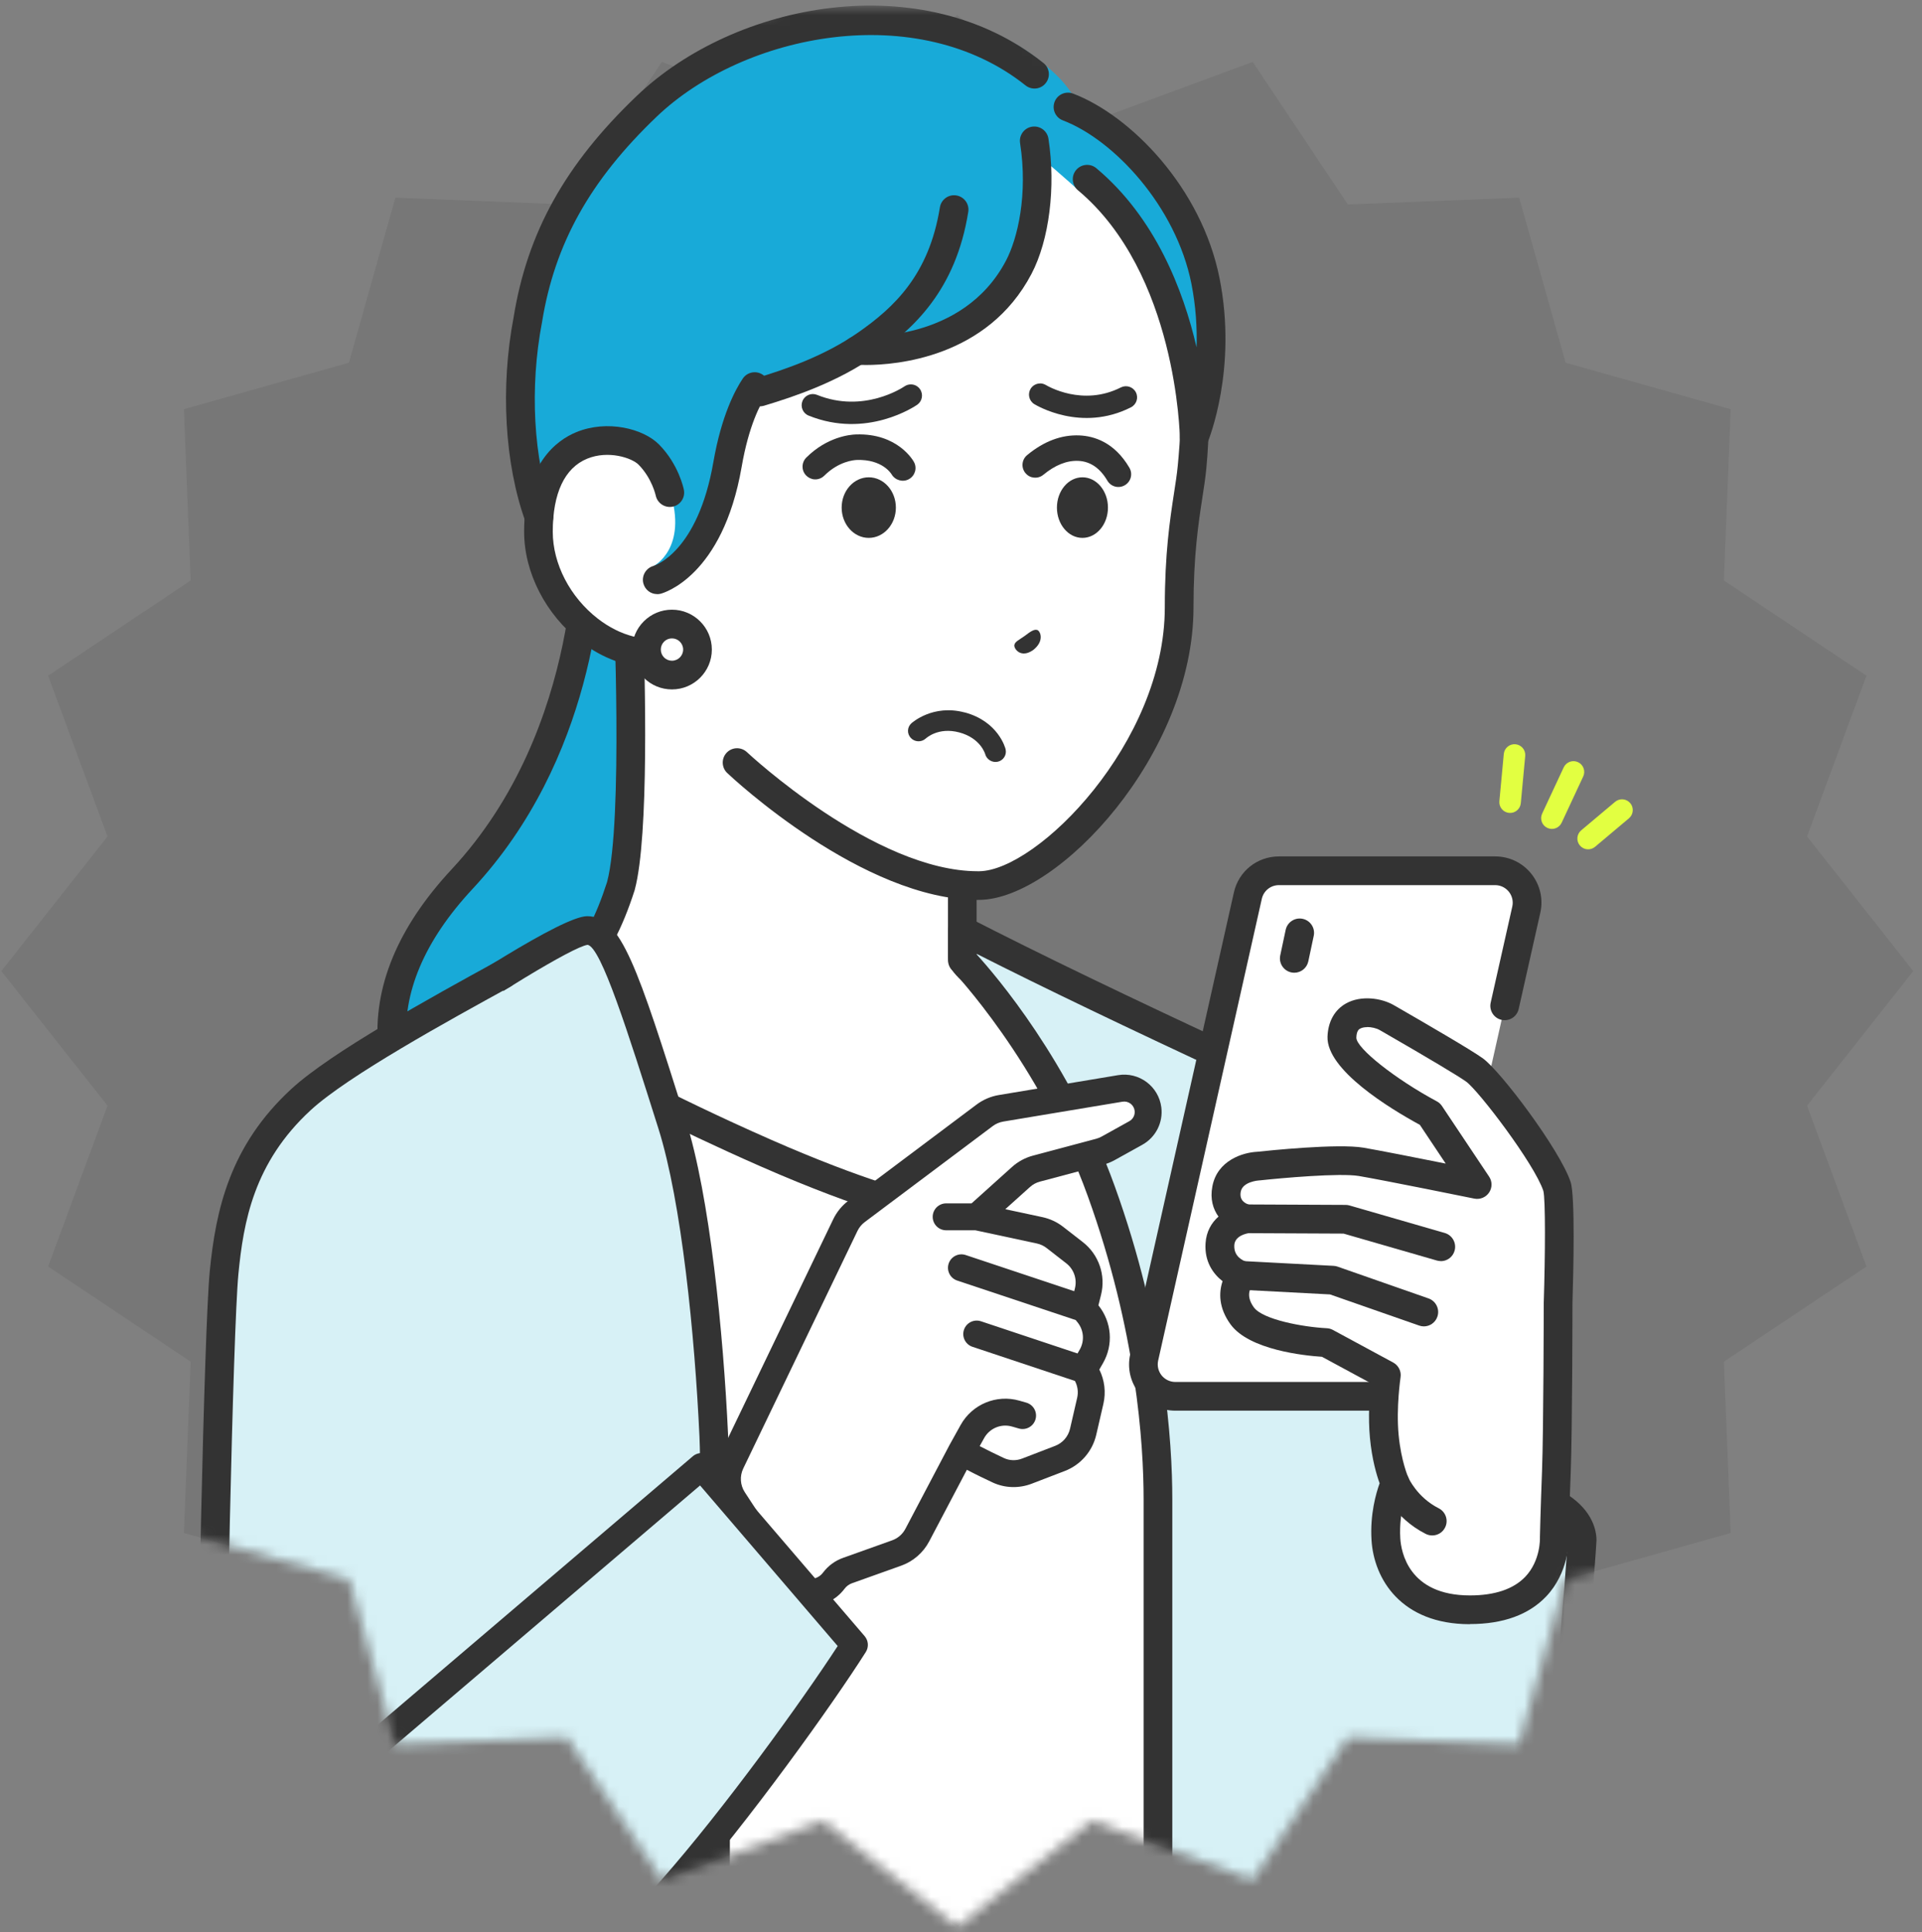
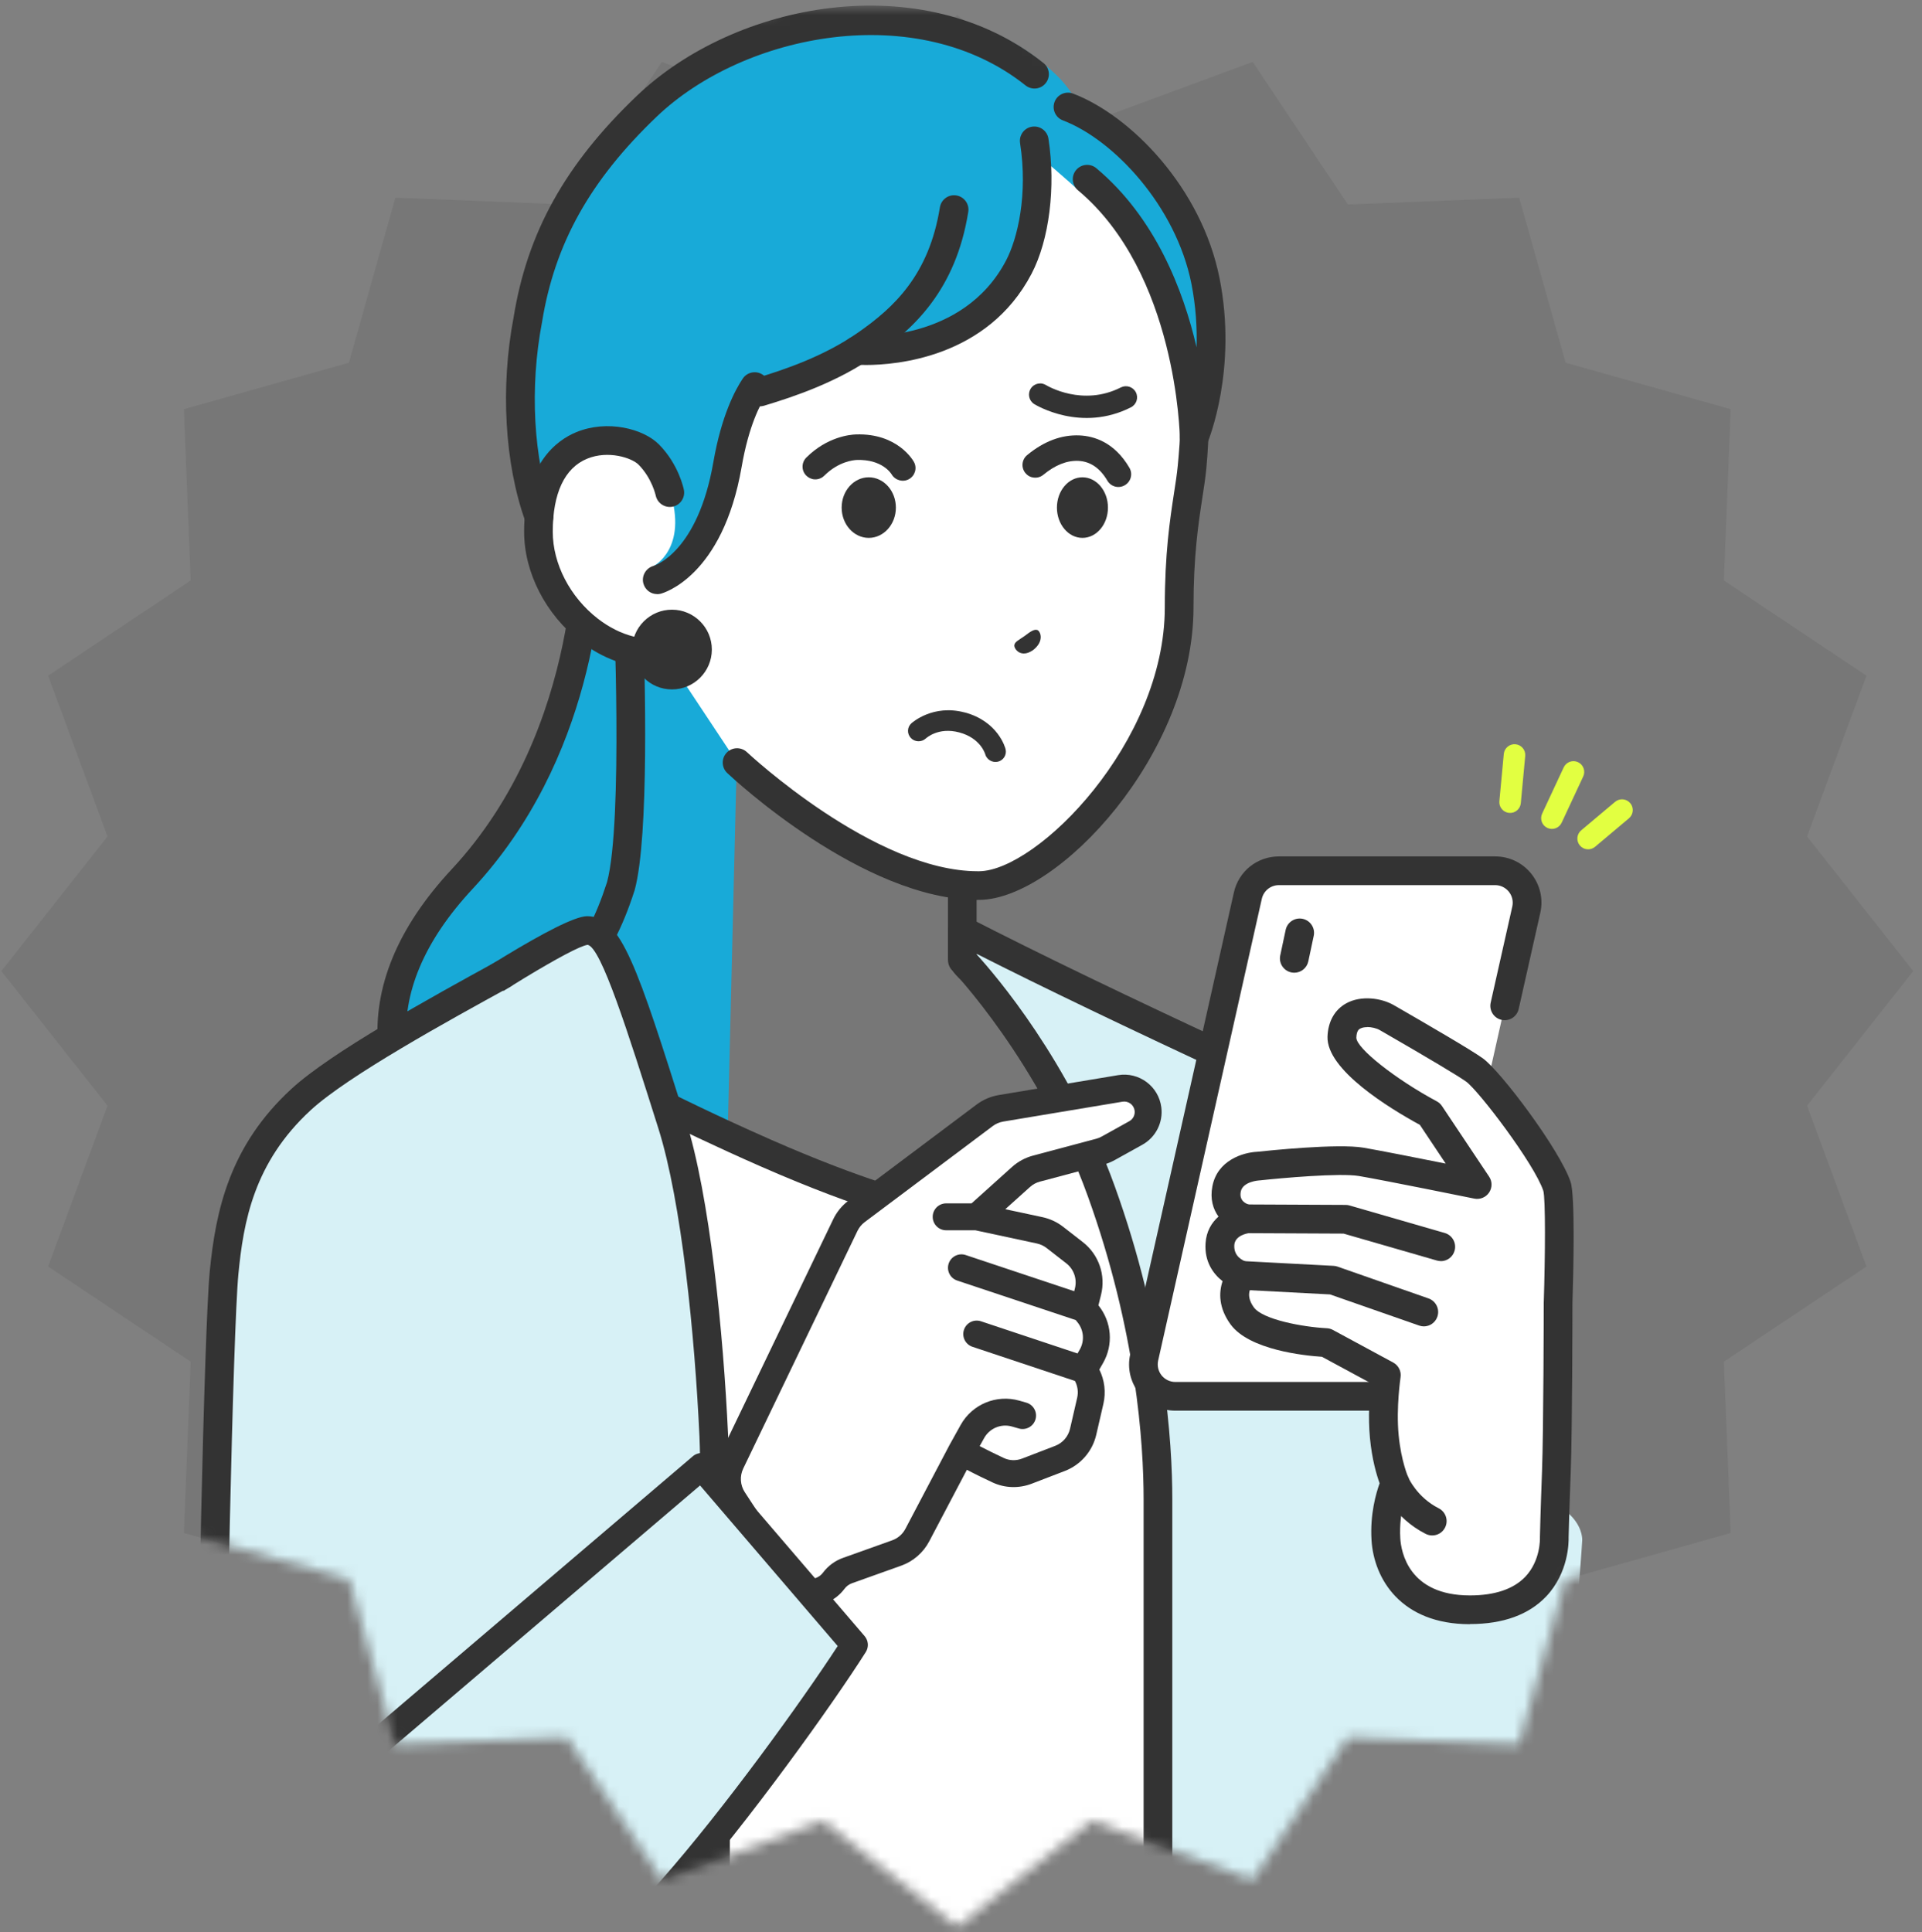
<svg xmlns="http://www.w3.org/2000/svg" width="191" height="192" viewBox="0 0 191 192" fill="none">
  <rect x="0" y="0" width="191" height="192" fill="#808080" stroke="none" />
  <path d="M95.131 1.502L108.506 12.055L124.487 6.152L133.947 20.321L150.97 19.645L155.588 36.044L171.987 40.662L171.312 57.686L185.481 67.145L179.578 83.127L190.131 96.502L179.578 109.877L185.481 125.859L171.312 135.318L171.987 152.342L155.588 156.96L150.97 173.359L133.947 172.683L124.487 186.852L108.506 180.949L95.131 191.502L81.756 180.949L65.774 186.852L56.315 172.683L39.291 173.359L34.673 156.96L18.274 152.342L18.95 135.318L4.78 125.859L10.684 109.877L0.131 96.502L10.684 83.127L4.78 67.145L18.95 57.686L18.274 40.662L34.673 36.044L39.291 19.645L56.315 20.321L65.774 6.152L81.756 12.055L95.131 1.502Z" fill="#777777" />
  <mask id="mask0_12676_2921" style="mask-type:alpha" maskUnits="userSpaceOnUse" x="0" y="0" width="191" height="192">
    <path d="M97.5 0.5L105.5 6.152L133.947 20.321L150.97 19.645L155.588 36.044L171.987 40.662L171.312 57.686L185.481 67.145L179.578 83.127L190.131 96.502L179.578 109.877L185.481 125.859L171.312 135.318L171.987 152.342L155.588 156.96L150.97 173.359L133.947 172.683L124.487 186.852L108.506 180.949L95.131 191.502L81.756 180.949L65.774 186.852L56.315 172.683L39.291 173.359L34.673 156.96L18.274 152.342L18.95 135.318L4.78 125.859L10.684 109.877L0.131 96.502L10.684 83.127L4.78 67.145L18.95 57.686L18.274 40.662L34.673 36.044L39.291 19.645L65.774 3.5L80 0.5H97.5Z" fill="#D9D9D9" />
  </mask>
  <g mask="url(#mask0_12676_2921)">
    <path d="M73.789 52.025L72.128 120.269C72.128 120.269 52.199 121.385 46.31 116.948C41.822 113.569 32.415 101.861 45.91 87.364C59.647 72.614 58.499 52.025 58.499 52.025H73.782H73.789Z" fill="#18AAD8" />
    <path d="M66.746 121.823C69.782 121.823 71.944 121.709 72.21 121.69C72.996 121.646 73.598 120.974 73.554 120.188C73.51 119.402 72.831 118.8 72.052 118.844C66.651 119.142 51.653 119.186 47.172 115.808C44.351 113.684 40.883 109.266 40.408 103.827C39.958 98.699 42.164 93.489 46.962 88.335C58.949 75.461 59.957 58.568 59.963 53.446H73.795C74.581 53.446 75.221 52.806 75.221 52.02C75.221 51.234 74.581 50.594 73.795 50.594H58.512C58.119 50.594 57.745 50.752 57.478 51.038C57.212 51.323 57.066 51.703 57.092 52.096C57.105 52.299 58.024 72.273 44.883 86.389C39.514 92.157 37.055 98.11 37.575 104.074C38.132 110.445 42.177 115.605 45.467 118.083C49.72 121.291 60.242 121.823 66.759 121.823H66.746Z" fill="#333333" />
-     <path d="M80.653 65.609L95.632 70.712V95.085C95.632 97.665 108.95 102.172 116.094 104.841C123.244 107.509 117.926 113.962 117.926 113.962L92.089 129.86H77.205C77.205 129.86 57.827 118.659 54.03 116.777C50.233 114.894 39.54 107.554 47.926 103.053C56.312 98.559 59.349 95.339 61.707 88.036C63.393 81.767 62.398 59.385 62.398 59.385L80.653 65.603V65.609Z" fill="white" />
    <path d="M77.205 131.286C77.7 131.286 78.175 131.033 78.441 130.576C78.834 129.892 78.6 129.023 77.921 128.63C77.129 128.174 58.455 117.385 54.664 115.503C51.742 114.057 46.272 110.134 46.221 107.18C46.221 106.787 46.196 105.601 48.598 104.315C57.377 99.611 60.617 96.061 63.063 88.48C63.07 88.455 63.076 88.436 63.082 88.41C64.515 83.086 64.103 67.169 63.9 61.407L94.206 71.733V95.085C94.206 97.887 99.651 100.334 112.677 105.101C113.723 105.481 114.706 105.842 115.6 106.178C117.134 106.749 118.053 107.535 118.313 108.511C118.731 110.064 117.584 112.042 116.962 112.878L91.341 128.643C90.669 129.055 90.46 129.936 90.872 130.608C91.284 131.28 92.165 131.489 92.831 131.077L118.668 115.179C118.801 115.097 118.921 114.996 119.023 114.869C119.327 114.501 121.97 111.161 121.064 107.782C120.55 105.861 119.042 104.422 116.588 103.51C115.695 103.174 114.699 102.812 113.653 102.426C108.601 100.575 98.161 96.759 97.052 94.952V70.719C97.052 70.11 96.665 69.565 96.089 69.369L62.854 58.047C62.41 57.895 61.916 57.971 61.536 58.257C61.155 58.542 60.946 58.992 60.965 59.461C60.978 59.683 61.935 81.609 60.331 87.644C58.113 94.508 55.412 97.424 47.242 101.804C43.99 103.548 43.331 105.715 43.356 107.23C43.432 112.08 50.62 116.694 53.384 118.064C57.092 119.902 76.286 130.988 76.476 131.103C76.698 131.229 76.945 131.293 77.186 131.293L77.205 131.286Z" fill="#333333" />
    <path d="M111.834 105.701C111.834 105.701 108.025 110.138 103.587 113.942C99.15 117.745 94.922 120.211 94.922 120.211H91.823C91.823 120.211 86.511 119.159 76.083 114.576C65.662 109.999 57.954 105.701 57.954 105.701L47.92 110.208L56.889 134.017V221.182H119.713V117.346L111.834 105.701Z" fill="white" />
    <path d="M56.895 222.609H119.72C120.506 222.609 121.146 221.969 121.146 221.183V117.346C121.146 117.061 121.063 116.782 120.899 116.547L113.013 104.903C112.766 104.535 112.36 104.307 111.916 104.282C111.473 104.256 111.042 104.44 110.75 104.776C110.712 104.821 106.953 109.182 102.655 112.865C99.068 115.939 95.581 118.145 94.523 118.791H91.975C91.119 118.601 85.915 117.346 76.66 113.277C66.423 108.782 58.727 104.504 58.651 104.459C58.258 104.237 57.783 104.218 57.371 104.402L47.336 108.909C46.652 109.22 46.322 110.006 46.588 110.716L55.463 134.277V221.183C55.463 221.969 56.103 222.609 56.889 222.609H56.895ZM118.293 219.756H58.322V134.017C58.322 133.846 58.29 133.675 58.233 133.517L49.739 110.963L57.903 107.293C59.963 108.408 66.847 112.072 75.525 115.882C85.972 120.471 91.334 121.562 91.562 121.606C91.651 121.625 91.746 121.631 91.841 121.631H94.941C95.195 121.631 95.442 121.562 95.657 121.435C95.835 121.333 100.044 118.861 104.532 115.02C107.524 112.459 110.205 109.645 111.695 108.015L118.306 117.784V219.756H118.293Z" fill="#333333" />
    <path d="M97.445 133.209C97.546 133.209 97.648 133.196 97.749 133.177C98.516 133.012 99.004 132.252 98.84 131.478L96.317 119.903C96.152 119.136 95.391 118.642 94.618 118.813C93.851 118.978 93.363 119.739 93.528 120.512L96.05 132.087C96.196 132.752 96.786 133.209 97.445 133.209Z" fill="#333333" />
    <path d="M89.655 133.905C90.365 133.905 90.979 133.372 91.068 132.65L92.019 124.809C92.114 124.029 91.556 123.313 90.777 123.218C90.003 123.123 89.287 123.68 89.192 124.46L88.241 132.301C88.146 133.081 88.704 133.797 89.484 133.892C89.54 133.899 89.597 133.905 89.655 133.905Z" fill="#333333" />
    <path d="M37.315 184.162V254.91C37.315 254.91 61.092 254.967 64.674 253.313C71.444 250.194 70.936 242.949 70.936 242.949C70.936 242.949 71.349 151.632 70.936 142.7C70.423 131.48 68.997 118.682 66.784 111.691C62.468 98.056 60.674 92.465 58.354 92.465C56.034 92.465 41.252 102.487 41.252 102.487C41.252 102.487 28.587 109.459 29.43 130.872C30.273 152.284 37.315 184.162 37.315 184.162Z" fill="#D7F1F6" />
    <path d="M38.088 256.338C43.451 256.338 61.783 256.218 65.269 254.614C72.584 251.242 72.4 243.737 72.356 242.919C72.375 238.59 72.762 151.481 72.356 142.645C71.887 132.439 70.531 118.836 68.135 111.268C63.349 96.143 61.739 91.047 58.347 91.047C55.869 91.047 45.074 98.178 40.491 101.278C39.369 101.924 27.148 109.449 27.997 130.931C28.808 151.462 35.356 181.882 35.883 184.323V254.912C35.883 255.698 36.516 256.338 37.302 256.338C37.518 256.338 37.778 256.338 38.082 256.338H38.088ZM58.398 93.893C59.736 94.147 62.373 102.476 65.421 112.123C67.735 119.432 69.047 132.744 69.51 142.772C69.916 151.564 69.51 242.032 69.51 242.944C69.51 242.982 69.51 243.014 69.51 243.052C69.523 243.306 69.833 249.366 64.078 252.021C61.796 253.074 47.907 253.467 38.741 253.486V184.164C38.741 184.063 38.729 183.955 38.71 183.854C38.64 183.537 31.686 151.849 30.856 130.81C30.057 110.628 41.461 104.003 41.943 103.731C41.974 103.712 42.019 103.687 42.05 103.667C48.776 99.11 56.94 94.077 58.398 93.893Z" fill="#333333" />
    <path d="M23.23 235.81C23.23 235.81 20.973 193.543 20.973 180.827C20.973 168.111 21.721 132.113 22.273 126.446C22.824 120.773 24.022 114.681 29.924 109.249C33.683 105.794 43.318 100.476 50.018 96.793V182.475L49.973 234.498C49.973 234.498 44.725 235.575 36.611 236.025C27.585 236.52 23.224 235.816 23.224 235.816L23.23 235.81Z" fill="#D7F1F6" />
    <path d="M30.507 237.628C32.256 237.628 34.316 237.577 36.693 237.451C44.82 237.007 50.043 235.942 50.265 235.898C50.93 235.764 51.406 235.181 51.406 234.503L51.45 182.48C51.45 181.694 50.81 181.054 50.024 181.054C49.238 181.054 48.598 181.694 48.598 182.48L48.553 233.318C46.607 233.647 42.284 234.294 36.541 234.611C30.361 234.953 26.393 234.712 24.586 234.547C24.219 227.562 22.399 192.172 22.399 180.845C22.399 168.326 23.154 132.169 23.692 126.597C24.193 121.463 25.201 115.542 30.887 110.313C34.583 106.909 44.674 101.368 50.702 98.06C51.393 97.679 51.647 96.811 51.266 96.12C50.886 95.429 50.018 95.175 49.327 95.556C42.785 99.144 32.903 104.576 28.954 108.214C22.83 113.85 21.442 120.246 20.846 126.324C20.282 132.093 19.541 167.952 19.541 180.845C19.541 193.738 21.772 235.479 21.797 235.904C21.835 236.576 22.33 237.127 22.995 237.235C23.128 237.254 25.581 237.641 30.507 237.641V237.628Z" fill="#333333" />
    <path d="M137.329 123.766C137.329 123.766 137.05 122.46 136.898 121.947C133.373 110.023 125.653 106.905 123.25 105.789C109.096 99.222 100.817 95.133 95.632 92.465C95.632 94.531 95.632 95.419 95.632 95.419C95.632 95.419 104.462 104.572 109.438 118.378C114.414 132.184 115.073 143.594 115.073 148.995V242.543C115.073 242.543 114.762 250.264 117.437 252.799C120.112 255.335 126.445 254.91 126.445 254.91V191.883C126.445 191.883 142.292 196.548 148.859 191.82C162.798 181.766 143.078 143.359 137.335 123.772L137.329 123.766Z" fill="#D7F1F6" />
    <path d="M125.304 256.37C125.932 256.37 126.375 256.345 126.54 256.332C127.288 256.281 127.871 255.66 127.871 254.912V193.736C132.378 194.839 143.966 197.108 149.69 192.975C161.29 184.608 151.87 159.481 144.302 139.292C142.102 133.428 140.029 127.888 138.717 123.419C138.603 122.887 138.4 121.993 138.273 121.549C134.698 109.461 127.035 105.956 124.15 104.637L123.859 104.504C112.151 99.072 103.137 94.724 96.291 91.206C95.848 90.977 95.321 90.996 94.897 91.256C94.472 91.516 94.212 91.979 94.212 92.473V95.427C94.212 95.795 94.352 96.15 94.612 96.416C94.7 96.505 103.296 105.538 108.101 118.868C112.931 132.262 113.647 143.494 113.647 148.997V242.545C113.615 243.344 113.4 250.944 116.455 253.841C118.813 256.072 123.143 256.376 125.304 256.376V256.37ZM126.445 190.459C126.141 190.459 125.843 190.554 125.589 190.744C125.228 191.01 125.019 191.435 125.019 191.885V253.511C122.984 253.473 119.853 253.125 118.42 251.762C116.816 250.247 116.392 245.334 116.499 242.596V148.99C116.499 143.298 115.758 131.692 110.782 117.892C106.307 105.474 98.884 96.847 97.065 94.857V94.793C103.657 98.134 112.062 102.165 122.654 107.084L122.965 107.224C125.526 108.396 132.334 111.502 135.541 122.348C135.636 122.659 135.808 123.432 135.941 124.047C135.941 124.072 135.953 124.11 135.96 124.136C135.96 124.142 135.96 124.155 135.966 124.161C137.31 128.738 139.408 134.348 141.633 140.281C148.859 159.563 157.854 183.562 148.022 190.655C143.11 194.199 131.072 191.752 126.851 190.51C126.718 190.472 126.585 190.453 126.451 190.453L126.445 190.459Z" fill="#333333" />
    <path d="M152.143 188.116C149.747 192.952 145.513 196.147 140.156 196.147C131.941 196.147 126.439 191.875 126.439 191.875L121.14 104.418C124.766 105.952 133.868 109.571 136.911 117.482C137.665 119.435 139.643 128.905 139.966 130.388C141.208 136.068 142.559 147.3 148.283 147.833C157.639 148.701 157.233 153.094 157.233 153.094C157.233 153.094 156.891 158.964 155.623 172.009C154.919 179.261 154.311 183.742 152.143 188.122V188.116Z" fill="#D7F1F6" />
-     <path d="M140.156 197.574C145.81 197.574 150.641 194.36 153.417 188.751C155.743 184.054 156.358 179.122 157.036 172.143C158.292 159.218 158.647 153.234 158.647 153.171C158.659 153.044 158.761 151.459 157.328 149.837C155.661 147.954 152.663 146.8 148.409 146.407C144.505 146.046 142.85 137.628 141.868 132.595C141.69 131.682 141.525 130.833 141.361 130.078L141.164 129.172C140.131 124.335 138.863 118.573 138.242 116.963C135.072 108.729 125.945 104.888 122.04 103.246L121.691 103.1C120.962 102.796 120.132 103.132 119.821 103.861C119.517 104.584 119.853 105.42 120.582 105.731L120.937 105.877C124.499 107.379 132.848 110.891 135.58 117.99C136.194 119.594 137.836 127.251 138.375 129.768L138.571 130.687C138.73 131.422 138.895 132.253 139.066 133.14C140.353 139.701 142.109 148.683 148.143 149.247C154.228 149.811 155.813 151.954 155.8 153.006C155.8 153.063 155.445 159.002 154.197 171.864C153.531 178.729 152.973 183.204 150.862 187.476C148.587 192.078 144.682 194.715 140.156 194.715C132.518 194.715 127.364 190.785 127.314 190.741C126.693 190.259 125.792 190.367 125.311 190.995C124.829 191.616 124.943 192.51 125.564 192.998C125.805 193.181 131.548 197.568 140.156 197.568V197.574Z" fill="#333333" />
    <path d="M149.538 99.959L147.059 111.001L141.38 136.287C141.056 137.732 139.77 138.759 138.286 138.759H116.798C114.769 138.759 113.261 136.876 113.704 134.892L124.011 89.005C124.334 87.56 125.621 86.533 127.105 86.533H148.593C150.622 86.533 152.13 88.416 151.687 90.4L150.457 95.877L149.538 99.959Z" fill="white" />
    <path d="M116.798 140.186H138.286C140.454 140.186 142.299 138.709 142.768 136.598L148.447 111.312C148.619 110.545 148.137 109.778 147.37 109.607C146.603 109.436 145.836 109.918 145.665 110.685L139.985 135.97C139.808 136.769 139.104 137.333 138.286 137.333H116.798C116.265 137.333 115.771 137.092 115.435 136.68C115.105 136.262 114.978 135.729 115.092 135.21L125.393 89.323C125.571 88.524 126.274 87.96 127.092 87.96H148.581C149.113 87.96 149.607 88.201 149.943 88.613C150.273 89.031 150.4 89.564 150.286 90.083L148.137 99.642C147.966 100.409 148.447 101.176 149.214 101.348C149.988 101.519 150.748 101.037 150.92 100.27L153.068 90.711C153.379 89.342 153.049 87.928 152.175 86.832C151.3 85.735 149.988 85.107 148.587 85.107H127.098C124.93 85.107 123.086 86.584 122.617 88.695L112.316 134.582C112.005 135.951 112.335 137.365 113.21 138.461C114.085 139.558 115.397 140.186 116.798 140.186Z" fill="#333333" />
    <path d="M128.62 96.665C129.279 96.665 129.868 96.209 130.014 95.537L130.553 93.001C130.718 92.228 130.223 91.474 129.456 91.309C128.683 91.144 127.929 91.639 127.764 92.406L127.225 94.941C127.06 95.715 127.555 96.469 128.322 96.634C128.423 96.653 128.525 96.665 128.62 96.665Z" fill="#333333" />
    <path d="M137.729 152.956C137.533 149.749 138.642 147.391 138.642 147.391C138.642 147.391 137.85 145.685 137.564 142.732C137.285 139.771 137.767 136.646 137.767 136.646L131.777 133.407C131.777 133.407 125.147 133.077 123.454 130.757C121.762 128.437 123.454 126.745 123.454 126.745C123.454 126.745 121.071 126.073 121.236 123.62C121.381 121.427 123.904 121.122 123.904 121.122C123.904 121.122 121.438 120.552 121.895 118.137C122.307 115.969 125.051 115.868 125.051 115.868C125.051 115.868 132.785 115.024 135.282 115.443C137.78 115.868 146.781 117.693 146.781 117.693L142.097 110.676C142.097 110.676 133.267 105.947 133.355 103.05C133.444 100.116 136.512 100.356 137.812 101.111C139.117 101.865 145.082 105.294 146.508 106.302C147.935 107.31 153.735 114.898 154.724 117.89C155.155 119.195 154.838 129.496 154.838 129.496C154.838 129.496 154.819 142.148 154.666 146.212C154.508 150.275 154.457 152.741 154.457 152.741C154.457 152.741 154.882 159.948 146.077 159.948C140.068 159.948 137.926 156.144 137.729 152.937V152.956Z" fill="white" />
    <path d="M146.077 161.392C149.386 161.392 151.94 160.46 153.671 158.628C155.883 156.277 155.896 153.272 155.883 152.752C155.89 152.41 155.947 150.008 156.092 146.287C156.251 142.242 156.264 130.034 156.264 129.514C156.359 126.383 156.543 118.852 156.08 117.458C155.028 114.282 149.107 106.403 147.332 105.154C146.096 104.279 141.906 101.845 138.863 100.089L138.521 99.893C137.285 99.176 135.25 98.885 133.767 99.715C132.626 100.349 131.973 101.528 131.922 103.024C131.821 106.32 138.065 110.13 141.101 111.784L143.668 115.632C140.835 115.062 137.025 114.314 135.51 114.054C132.937 113.616 125.939 114.352 124.931 114.459C123.479 114.529 120.969 115.328 120.481 117.889C120.24 119.144 120.544 120.145 121.089 120.9C120.411 121.495 119.879 122.358 119.803 123.543C119.682 125.356 120.544 126.579 121.495 127.321C121.108 128.456 121.102 129.99 122.294 131.619C124.151 134.154 129.628 134.718 131.371 134.832L136.227 137.457C136.1 138.667 135.941 140.797 136.138 142.883C136.341 145.044 136.81 146.604 137.101 147.402C136.746 148.385 136.138 150.477 136.296 153.057C136.531 156.904 139.237 161.405 146.064 161.405L146.077 161.392ZM135.859 102.061C136.296 102.061 136.791 102.181 137.101 102.359L137.444 102.555C142.071 105.224 144.847 106.884 145.69 107.48C146.907 108.342 152.486 115.657 153.373 118.351C153.589 119.188 153.563 124.671 153.411 129.47C153.411 129.641 153.392 142.185 153.24 146.179C153.088 150.204 153.031 152.708 153.031 152.733C153.031 152.771 153.031 152.809 153.031 152.847C153.031 152.86 153.113 155.079 151.573 156.695C150.4 157.918 148.549 158.546 146.077 158.546C139.979 158.546 139.237 154.204 139.155 152.879C138.984 150.109 139.928 148.023 139.941 148.004C140.119 147.624 140.119 147.18 139.941 146.8C139.941 146.794 139.244 145.241 138.99 142.604C138.73 139.865 139.18 136.905 139.18 136.873C139.276 136.278 138.978 135.688 138.451 135.403L132.461 132.164C132.277 132.062 132.068 132.005 131.853 131.993C129.45 131.872 125.489 131.13 124.607 129.926C123.644 128.608 124.43 127.796 124.462 127.765C124.817 127.41 124.962 126.883 124.836 126.395C124.709 125.907 124.329 125.521 123.847 125.381C123.562 125.292 122.585 124.893 122.661 123.727C122.725 122.77 123.948 122.567 124.088 122.548C124.766 122.453 125.292 121.882 125.324 121.198C125.355 120.513 124.899 119.898 124.227 119.746C123.726 119.613 123.137 119.277 123.302 118.421C123.492 117.413 125.096 117.306 125.115 117.306C125.146 117.306 125.184 117.306 125.216 117.299C127.314 117.071 133.171 116.545 135.054 116.868C137.501 117.28 146.419 119.093 146.508 119.112C147.072 119.226 147.655 118.992 147.979 118.51C148.302 118.028 148.302 117.401 147.979 116.925L143.294 109.908C143.161 109.712 142.99 109.553 142.781 109.445C138.661 107.233 134.775 104.159 134.788 103.119C134.807 102.416 135.067 102.27 135.168 102.219C135.352 102.118 135.599 102.073 135.865 102.073L135.859 102.061Z" fill="#333333" />
    <path d="M143.18 125.329C143.801 125.329 144.372 124.923 144.549 124.295C144.765 123.541 144.334 122.749 143.573 122.527L134.115 119.795C133.989 119.757 133.855 119.738 133.729 119.738L123.91 119.693C123.149 119.687 122.484 120.327 122.477 121.113C122.477 121.899 123.111 122.54 123.897 122.546L133.519 122.59L142.787 125.265C142.92 125.303 143.053 125.322 143.186 125.322L143.18 125.329Z" fill="#333333" />
    <path d="M141.494 131.81C142.083 131.81 142.635 131.442 142.838 130.852C143.098 130.111 142.705 129.293 141.963 129.033L132.918 125.87C132.791 125.826 132.658 125.8 132.525 125.794L123.523 125.319C122.731 125.274 122.065 125.883 122.021 126.669C121.977 127.455 122.585 128.127 123.371 128.171L132.17 128.634L141.025 131.727C141.183 131.784 141.342 131.81 141.494 131.81Z" fill="#333333" />
    <path d="M142.331 152.585C142.851 152.585 143.358 152.3 143.605 151.799C143.96 151.096 143.675 150.24 142.971 149.885C140.816 148.795 139.966 146.862 139.96 146.842C139.649 146.12 138.819 145.778 138.096 146.082C137.374 146.386 137.025 147.21 137.323 147.933C137.374 148.053 138.546 150.849 141.684 152.433C141.887 152.535 142.109 152.585 142.324 152.585H142.331Z" fill="#333333" />
    <path d="M97.332 87.999C86.328 88.113 73.257 75.778 73.257 75.778L62.399 59.405V49.877C62.399 49.877 62.399 43.798 62.456 37.358C62.538 27.799 65.632 5.151 86.074 4.884C93.37 4.789 103.075 9.258 108.368 14.817C119.537 26.55 119.074 40.008 118.466 46.423C118.168 49.529 117.185 52.983 117.185 60.362C117.185 74.789 103.817 87.936 97.332 88.005V87.999Z" fill="white" />
    <path d="M97.18 89.426C97.237 89.426 97.288 89.426 97.345 89.426C105.154 89.343 118.605 74.954 118.605 60.356C118.605 55.19 119.093 52.008 119.486 49.453C119.645 48.439 119.791 47.475 119.879 46.556C121.122 33.454 117.591 22.443 109.395 13.835C103.671 7.826 93.656 3.357 86.049 3.465C62.513 3.769 61.074 31.742 61.023 37.352C60.966 43.729 60.966 49.821 60.966 49.884V59.411C60.966 60.197 61.606 60.838 62.392 60.838C63.178 60.838 63.819 60.197 63.819 59.411V49.884C63.819 49.821 63.819 43.742 63.876 37.378C63.92 32.237 65.207 6.59 86.087 6.317C92.844 6.235 102.181 10.399 107.328 15.806C118.789 27.838 117.471 41.726 117.04 46.29C116.957 47.133 116.824 48.008 116.665 49.028C116.26 51.678 115.753 54.98 115.753 60.362C115.753 73.807 103.075 86.516 97.313 86.58C97.269 86.58 97.224 86.58 97.174 86.58C86.898 86.58 74.354 74.865 74.227 74.745C73.65 74.206 72.75 74.231 72.211 74.802C71.672 75.373 71.698 76.279 72.268 76.818C72.814 77.338 85.764 89.432 97.174 89.432L97.18 89.426Z" fill="#333333" />
    <path d="M52.465 31.742C53.657 24.376 56.807 17.701 64.268 10.576C73.891 1.379 92.514 -2.951 103.721 6.342C104.811 7.248 105.686 8.06 106.485 9.258C111.689 11.242 118.091 19.362 119.796 27.919C121.533 36.623 117.977 43.196 117.977 43.196C117.977 43.196 118.516 26.588 108.038 17.815C108.038 17.815 107.657 19.33 107.087 18.823C106.51 18.31 102.998 15.153 103.03 15.464C103.683 21.783 101.319 27.951 97.629 31.013C93.433 35.133 85.186 34.822 85.186 34.822C85.186 34.822 82.48 36.648 74.835 38.974C74.024 40.401 72.902 42.841 72.299 46.169C70.284 57.287 64.959 56.248 64.959 56.248C64.959 56.248 68.388 54.523 66.569 48.793C66.125 47.405 65.295 45.89 64.477 45.18C62.284 43.259 54.253 42.112 53.568 51.354C51.844 46.568 51.001 39.405 52.472 31.742H52.465Z" fill="#18AAD8" />
    <path d="M66.557 48.958C66.557 48.958 66.151 46.879 64.471 45.173C62.322 42.999 53.505 41.991 53.505 52.843C53.505 59.753 60.433 66.307 66.779 64.665L64.135 57.116L66.557 48.958Z" fill="white" />
    <path d="M118.668 44.899C119.232 44.899 119.758 44.563 119.987 44.024C120.113 43.727 122.991 36.665 121.191 27.639C119.397 18.644 112.355 11.481 106.637 9.3C105.902 9.021 105.078 9.389 104.799 10.124C104.52 10.86 104.887 11.684 105.623 11.963C110.694 13.896 116.862 20.495 118.396 28.19C118.846 30.459 118.966 32.602 118.909 34.516C117.59 28.824 114.808 21.623 108.951 16.717C108.348 16.21 107.448 16.292 106.941 16.894C106.434 17.496 106.517 18.396 107.119 18.904C116.957 27.138 117.242 43.321 117.248 43.486C117.255 44.164 117.736 44.741 118.402 44.867C118.491 44.886 118.586 44.893 118.674 44.893L118.668 44.899Z" fill="#333333" />
    <path d="M53.562 52.772C53.72 52.772 53.885 52.747 54.044 52.69C54.785 52.423 55.172 51.606 54.906 50.864C53.004 45.578 52.617 38.529 53.866 32.006C55.128 24.209 58.633 17.928 65.251 11.601C73.979 3.26 91.183 -0.068 101.915 8.489C102.529 8.977 103.429 8.882 103.918 8.261C104.412 7.646 104.311 6.746 103.689 6.258C91.627 -3.365 73.054 0.185 63.273 9.535C56.173 16.317 52.408 23.094 51.045 31.505C49.714 38.465 50.145 46.078 52.212 51.828C52.421 52.411 52.972 52.772 53.556 52.772H53.562Z" fill="#333333" />
    <path d="M75.488 40.383C75.621 40.383 75.761 40.364 75.9 40.327C79.089 39.369 83.222 37.949 86.885 35.401C90.803 32.675 94.98 28.834 96.222 21.056C96.349 20.277 95.817 19.548 95.037 19.421C94.257 19.294 93.529 19.827 93.402 20.606C92.324 27.313 88.85 30.558 85.25 33.062C81.916 35.382 78.062 36.707 75.076 37.601C74.322 37.829 73.891 38.621 74.119 39.376C74.303 39.997 74.873 40.39 75.482 40.39L75.488 40.383Z" fill="#333333" />
    <path d="M86.042 36.271C89.04 36.271 98.13 35.555 102.504 27.219C104.273 23.853 104.932 18.573 104.19 13.781C104.07 13.001 103.341 12.469 102.561 12.589C101.782 12.71 101.249 13.439 101.37 14.218C102.168 19.359 101.116 23.72 99.975 25.895C95.684 34.072 85.713 33.431 85.288 33.4C84.496 33.343 83.817 33.932 83.76 34.712C83.703 35.498 84.286 36.182 85.073 36.239C85.148 36.239 85.497 36.271 86.042 36.271Z" fill="#333333" />
    <path d="M64.781 66.344C65.58 66.344 66.366 66.249 67.133 66.046C67.894 65.85 68.356 65.07 68.16 64.309C67.963 63.549 67.184 63.086 66.423 63.282C64.192 63.859 61.637 63.206 59.419 61.488C56.648 59.346 54.931 56.031 54.931 52.842C54.931 49.014 56.11 46.503 58.347 45.584C60.458 44.716 62.797 45.508 63.456 46.174C64.794 47.53 65.155 49.217 65.162 49.236C65.32 50.002 66.068 50.503 66.841 50.351C67.608 50.199 68.109 49.457 67.963 48.684C67.944 48.583 67.456 46.161 65.491 44.171C63.938 42.599 60.35 41.68 57.27 42.947C55.33 43.74 52.085 46.085 52.085 52.842C52.085 56.893 54.227 61.07 57.682 63.745C59.875 65.444 62.373 66.344 64.788 66.344H64.781Z" fill="#333333" />
    <path d="M65.302 59.046C65.416 59.046 65.536 59.033 65.656 59.002C65.91 58.938 71.811 57.29 73.7 46.407C74.41 42.293 75.558 40.137 76.179 39.212C76.616 38.559 76.445 37.672 75.792 37.234C75.139 36.797 74.252 36.968 73.814 37.621C73.067 38.73 71.697 41.285 70.892 45.918C69.346 54.831 65.105 56.194 64.921 56.244C64.173 56.466 63.729 57.246 63.939 57.994C64.116 58.628 64.68 59.04 65.302 59.04V59.046Z" fill="#333333" />
-     <path d="M90.515 38.2C90.299 38.2 90.077 38.263 89.881 38.396C89.722 38.504 85.824 41.115 81.19 39.239C80.62 39.011 79.973 39.284 79.745 39.854C79.517 40.425 79.789 41.071 80.353 41.299C86.135 43.638 90.946 40.361 91.149 40.222C91.649 39.873 91.776 39.182 91.427 38.675C91.212 38.364 90.87 38.2 90.515 38.2Z" fill="#333333" />
    <path d="M103.364 38.106C102.99 38.106 102.629 38.296 102.42 38.632C102.103 39.152 102.261 39.83 102.775 40.154C102.965 40.268 107.446 42.987 112.391 40.477C112.936 40.198 113.158 39.532 112.879 38.987C112.6 38.442 111.934 38.227 111.389 38.499C107.579 40.432 104.093 38.353 103.941 38.264C103.757 38.157 103.561 38.1 103.364 38.1V38.106Z" fill="#333333" />
    <path d="M80.692 47.598C81.115 47.711 81.584 47.6 81.916 47.269C83.356 45.837 84.865 45.717 85.156 45.709C87.685 45.626 88.569 47.077 88.605 47.139C88.958 47.732 89.726 47.951 90.328 47.614C90.93 47.276 91.157 46.53 90.829 45.917C90.768 45.802 89.232 43.035 85.067 43.172C84.432 43.192 82.185 43.423 80.127 45.471C79.633 45.968 79.628 46.768 80.12 47.261C80.286 47.423 80.48 47.534 80.688 47.59L80.692 47.598Z" fill="#333333" />
    <path d="M102.552 47.425C102.937 47.529 103.359 47.451 103.688 47.178C104.851 46.217 106.02 45.749 107.161 45.799C108.341 45.853 109.313 46.513 110.046 47.767C110.402 48.374 111.175 48.574 111.782 48.219C112.39 47.863 112.59 47.09 112.235 46.483C110.744 43.937 108.714 43.334 107.274 43.27C105.484 43.191 103.733 43.85 102.07 45.229C101.531 45.675 101.454 46.475 101.907 47.016C102.08 47.227 102.305 47.366 102.55 47.431L102.552 47.425Z" fill="#333333" />
    <path d="M86.334 53.453C84.846 53.453 83.64 52.105 83.64 50.443C83.64 48.78 84.846 47.432 86.334 47.432C87.821 47.432 89.028 48.78 89.028 50.443C89.028 52.105 87.821 53.453 86.334 53.453Z" fill="#333333" />
    <path d="M107.568 53.453C106.168 53.453 105.033 52.105 105.033 50.443C105.033 48.78 106.168 47.432 107.568 47.432C108.969 47.432 110.104 48.78 110.104 50.443C110.104 52.105 108.969 53.453 107.568 53.453Z" fill="#333333" />
    <path d="M100.799 64.134C100.831 63.785 101.211 63.627 101.813 63.208C102.397 62.758 102.777 62.505 103.081 62.606C103.392 62.714 103.823 63.709 102.656 64.609C101.452 65.44 100.774 64.495 100.799 64.134Z" fill="#333333" />
-     <path d="M64.243 64.555C64.243 65.956 65.377 67.091 66.778 67.091C68.179 67.091 69.314 65.956 69.314 64.555C69.314 63.154 68.179 62.02 66.778 62.02C65.377 62.02 64.243 63.154 64.243 64.555Z" fill="white" />
    <path d="M66.778 68.511C68.965 68.511 70.74 66.73 70.74 64.55C70.74 62.363 68.959 60.588 66.778 60.588C65.72 60.588 64.724 61 63.976 61.748C63.228 62.496 62.816 63.491 62.816 64.55C62.816 65.608 63.228 66.603 63.976 67.351C64.724 68.099 65.72 68.511 66.778 68.511ZM66.778 63.44C67.387 63.44 67.888 63.935 67.888 64.55C67.888 65.158 67.393 65.659 66.778 65.659C66.48 65.659 66.201 65.545 65.992 65.336C65.783 65.126 65.669 64.848 65.669 64.55C65.669 64.252 65.783 63.973 65.992 63.764C66.201 63.554 66.48 63.44 66.778 63.44Z" fill="#333333" />
    <path d="M84.006 121.747L72.656 145.355C72.088 146.536 72.18 147.928 72.897 149.025L78.061 156.924C79.174 158.626 81.64 158.705 82.86 157.078C83.205 156.618 83.678 156.27 84.219 156.077L89.105 154.332C89.989 154.016 90.721 153.38 91.158 152.55L95.543 144.219C96.471 144.799 98.051 145.569 99.2 146.107C100.098 146.528 101.127 146.551 102.052 146.195L105.335 144.933C106.495 144.487 107.359 143.493 107.638 142.281L108.347 139.209C108.579 138.205 108.386 137.149 107.814 136.291L107.697 136.116L108.461 134.78C109.223 133.447 109.093 131.784 108.134 130.585L107.697 130.039L108.119 128.353C108.478 126.915 107.955 125.401 106.786 124.491L104.829 122.969C104.384 122.623 103.866 122.381 103.315 122.263L97.062 120.923L101.458 116.967C101.898 116.571 102.425 116.286 102.997 116.134L109.275 114.459C109.573 114.38 109.859 114.264 110.128 114.115L112.877 112.588C113.725 112.117 114.202 111.177 114.082 110.214C113.914 108.873 112.664 107.941 111.331 108.164L99.482 110.138C98.891 110.237 98.331 110.476 97.852 110.836L85.133 120.375C84.653 120.735 84.266 121.206 84.006 121.747Z" fill="white" />
    <path fill-rule="evenodd" clip-rule="evenodd" d="M115.408 110.048C115.146 107.953 113.194 106.497 111.112 106.844L99.262 108.819C98.46 108.953 97.701 109.278 97.049 109.766L84.331 119.305C83.679 119.794 83.154 120.433 82.801 121.167L71.451 144.774C70.681 146.377 70.805 148.267 71.778 149.756L76.943 157.655C78.563 160.133 82.153 160.248 83.93 157.88C84.117 157.629 84.374 157.44 84.669 157.335L89.555 155.59C90.754 155.162 91.748 154.299 92.341 153.172L96.085 146.06C96.939 146.511 97.894 146.971 98.633 147.317C99.872 147.897 101.28 147.924 102.532 147.442L105.815 146.18C107.39 145.574 108.561 144.225 108.941 142.581L109.65 139.509C109.916 138.354 109.769 137.149 109.246 136.1L109.622 135.443C110.655 133.633 110.48 131.376 109.178 129.749L109.155 129.72L109.416 128.677C109.904 126.725 109.194 124.67 107.606 123.435L105.649 121.913C105.045 121.443 104.343 121.116 103.595 120.955L99.903 120.164L102.353 117.96C102.635 117.706 102.973 117.523 103.341 117.424L109.62 115.75C110.023 115.643 110.412 115.485 110.778 115.283L113.526 113.756C114.851 113.019 115.596 111.552 115.408 110.048ZM96.921 122.259L103.035 123.57C103.389 123.646 103.722 123.801 104.008 124.023L105.965 125.545C106.717 126.13 107.053 127.104 106.822 128.028L106.751 128.314L95.966 124.719C95.266 124.485 94.508 124.864 94.275 125.564C94.041 126.265 94.42 127.022 95.121 127.255L106.9 131.182L107.09 131.419L107.243 131.296L107.09 131.419C107.707 132.19 107.79 133.259 107.3 134.116L107.08 134.501L97.485 131.302C96.785 131.069 96.028 131.447 95.794 132.148C95.561 132.848 95.939 133.605 96.64 133.839L106.822 137.233C107.095 137.744 107.176 138.339 107.044 138.908L106.336 141.98C106.156 142.759 105.601 143.397 104.855 143.684L101.573 144.947C100.975 145.177 100.324 145.156 99.767 144.896C99.019 144.545 98.125 144.113 97.356 143.708L97.801 142.907C98.344 141.929 99.49 141.455 100.565 141.762L101.253 141.959C101.963 142.161 102.703 141.75 102.906 141.04C103.109 140.331 102.697 139.591 101.988 139.388L101.3 139.191C99.029 138.542 96.611 139.544 95.464 141.609L94.375 143.569C94.37 143.578 94.365 143.587 94.36 143.596L89.975 151.927C89.695 152.46 89.223 152.869 88.655 153.072L83.77 154.817C82.981 155.098 82.293 155.606 81.791 156.276C81.127 157.16 79.786 157.117 79.18 156.191L74.016 148.292C73.555 147.587 73.496 146.692 73.861 145.933L85.21 122.326C85.378 121.978 85.626 121.675 85.935 121.444L98.654 111.905C98.962 111.674 99.322 111.52 99.702 111.456L111.551 109.481C112.135 109.384 112.682 109.792 112.755 110.379C112.808 110.801 112.599 111.212 112.228 111.418L109.479 112.945C109.306 113.041 109.122 113.116 108.931 113.167L102.652 114.841C101.877 115.048 101.161 115.435 100.564 115.973L96.549 119.586H94.024C93.286 119.586 92.687 120.184 92.687 120.923C92.687 121.661 93.286 122.259 94.024 122.259H96.921Z" fill="#333333" />
    <path d="M25.15 183.718L69.716 145.736L84.908 163.461C81.701 168.525 73.378 180.175 66.677 187.77C59.081 196.379 50.64 204.65 46.42 208.027L25.15 183.718Z" fill="#D7F1F6" />
    <path fill-rule="evenodd" clip-rule="evenodd" d="M70.73 144.865C70.251 144.306 69.409 144.24 68.848 144.718L24.284 182.699L24.283 182.699C23.721 183.178 23.654 184.022 24.133 184.584C24.611 185.146 25.455 185.213 26.017 184.735L69.568 147.617L82.852 163.116C82.927 163.203 82.816 163.073 82.89 163.16L83.246 163.575C79.749 168.95 71.976 179.742 65.674 186.884C58.101 195.467 49.719 203.674 45.585 206.982C45.008 207.443 44.915 208.284 45.376 208.861C45.837 209.437 46.678 209.531 47.255 209.069C51.561 205.624 60.06 197.288 67.679 188.653C74.436 180.995 82.8 169.287 86.037 164.175C86.352 163.679 86.305 163.036 85.923 162.59L70.73 144.865Z" fill="#333333" />
    <path d="M95.869 70.796C99.204 71.69 99.906 74.334 99.93 74.45C100.067 75.003 99.727 75.556 99.171 75.693C98.61 75.822 98.046 75.483 97.902 74.933C97.885 74.88 97.43 73.348 95.33 72.785C93.23 72.223 92.034 73.361 91.978 73.407C91.551 73.779 90.891 73.748 90.509 73.329C90.121 72.909 90.143 72.271 90.562 71.885C90.651 71.805 92.723 69.96 95.862 70.801L95.869 70.796Z" fill="#333333" />
    <path fill-rule="evenodd" clip-rule="evenodd" d="M156.816 75.74C156.281 75.49 155.645 75.722 155.395 76.257L153.252 80.853C153.003 81.388 153.234 82.025 153.769 82.274C154.305 82.524 154.941 82.292 155.191 81.757L157.334 77.161C157.583 76.626 157.352 75.989 156.816 75.74ZM150.605 73.961C150.017 73.906 149.495 74.338 149.44 74.926L149.001 79.617C148.946 80.205 149.378 80.727 149.966 80.782C150.554 80.837 151.076 80.405 151.131 79.817L151.57 75.125C151.625 74.537 151.193 74.016 150.605 73.961ZM162.007 79.813C161.627 79.361 160.952 79.303 160.5 79.683L157.133 82.515C156.681 82.895 156.623 83.57 157.003 84.022C157.383 84.474 158.058 84.532 158.51 84.152L161.877 81.32C162.329 80.94 162.387 80.265 162.007 79.813Z" fill="#E2FF41" />
  </g>
</svg>